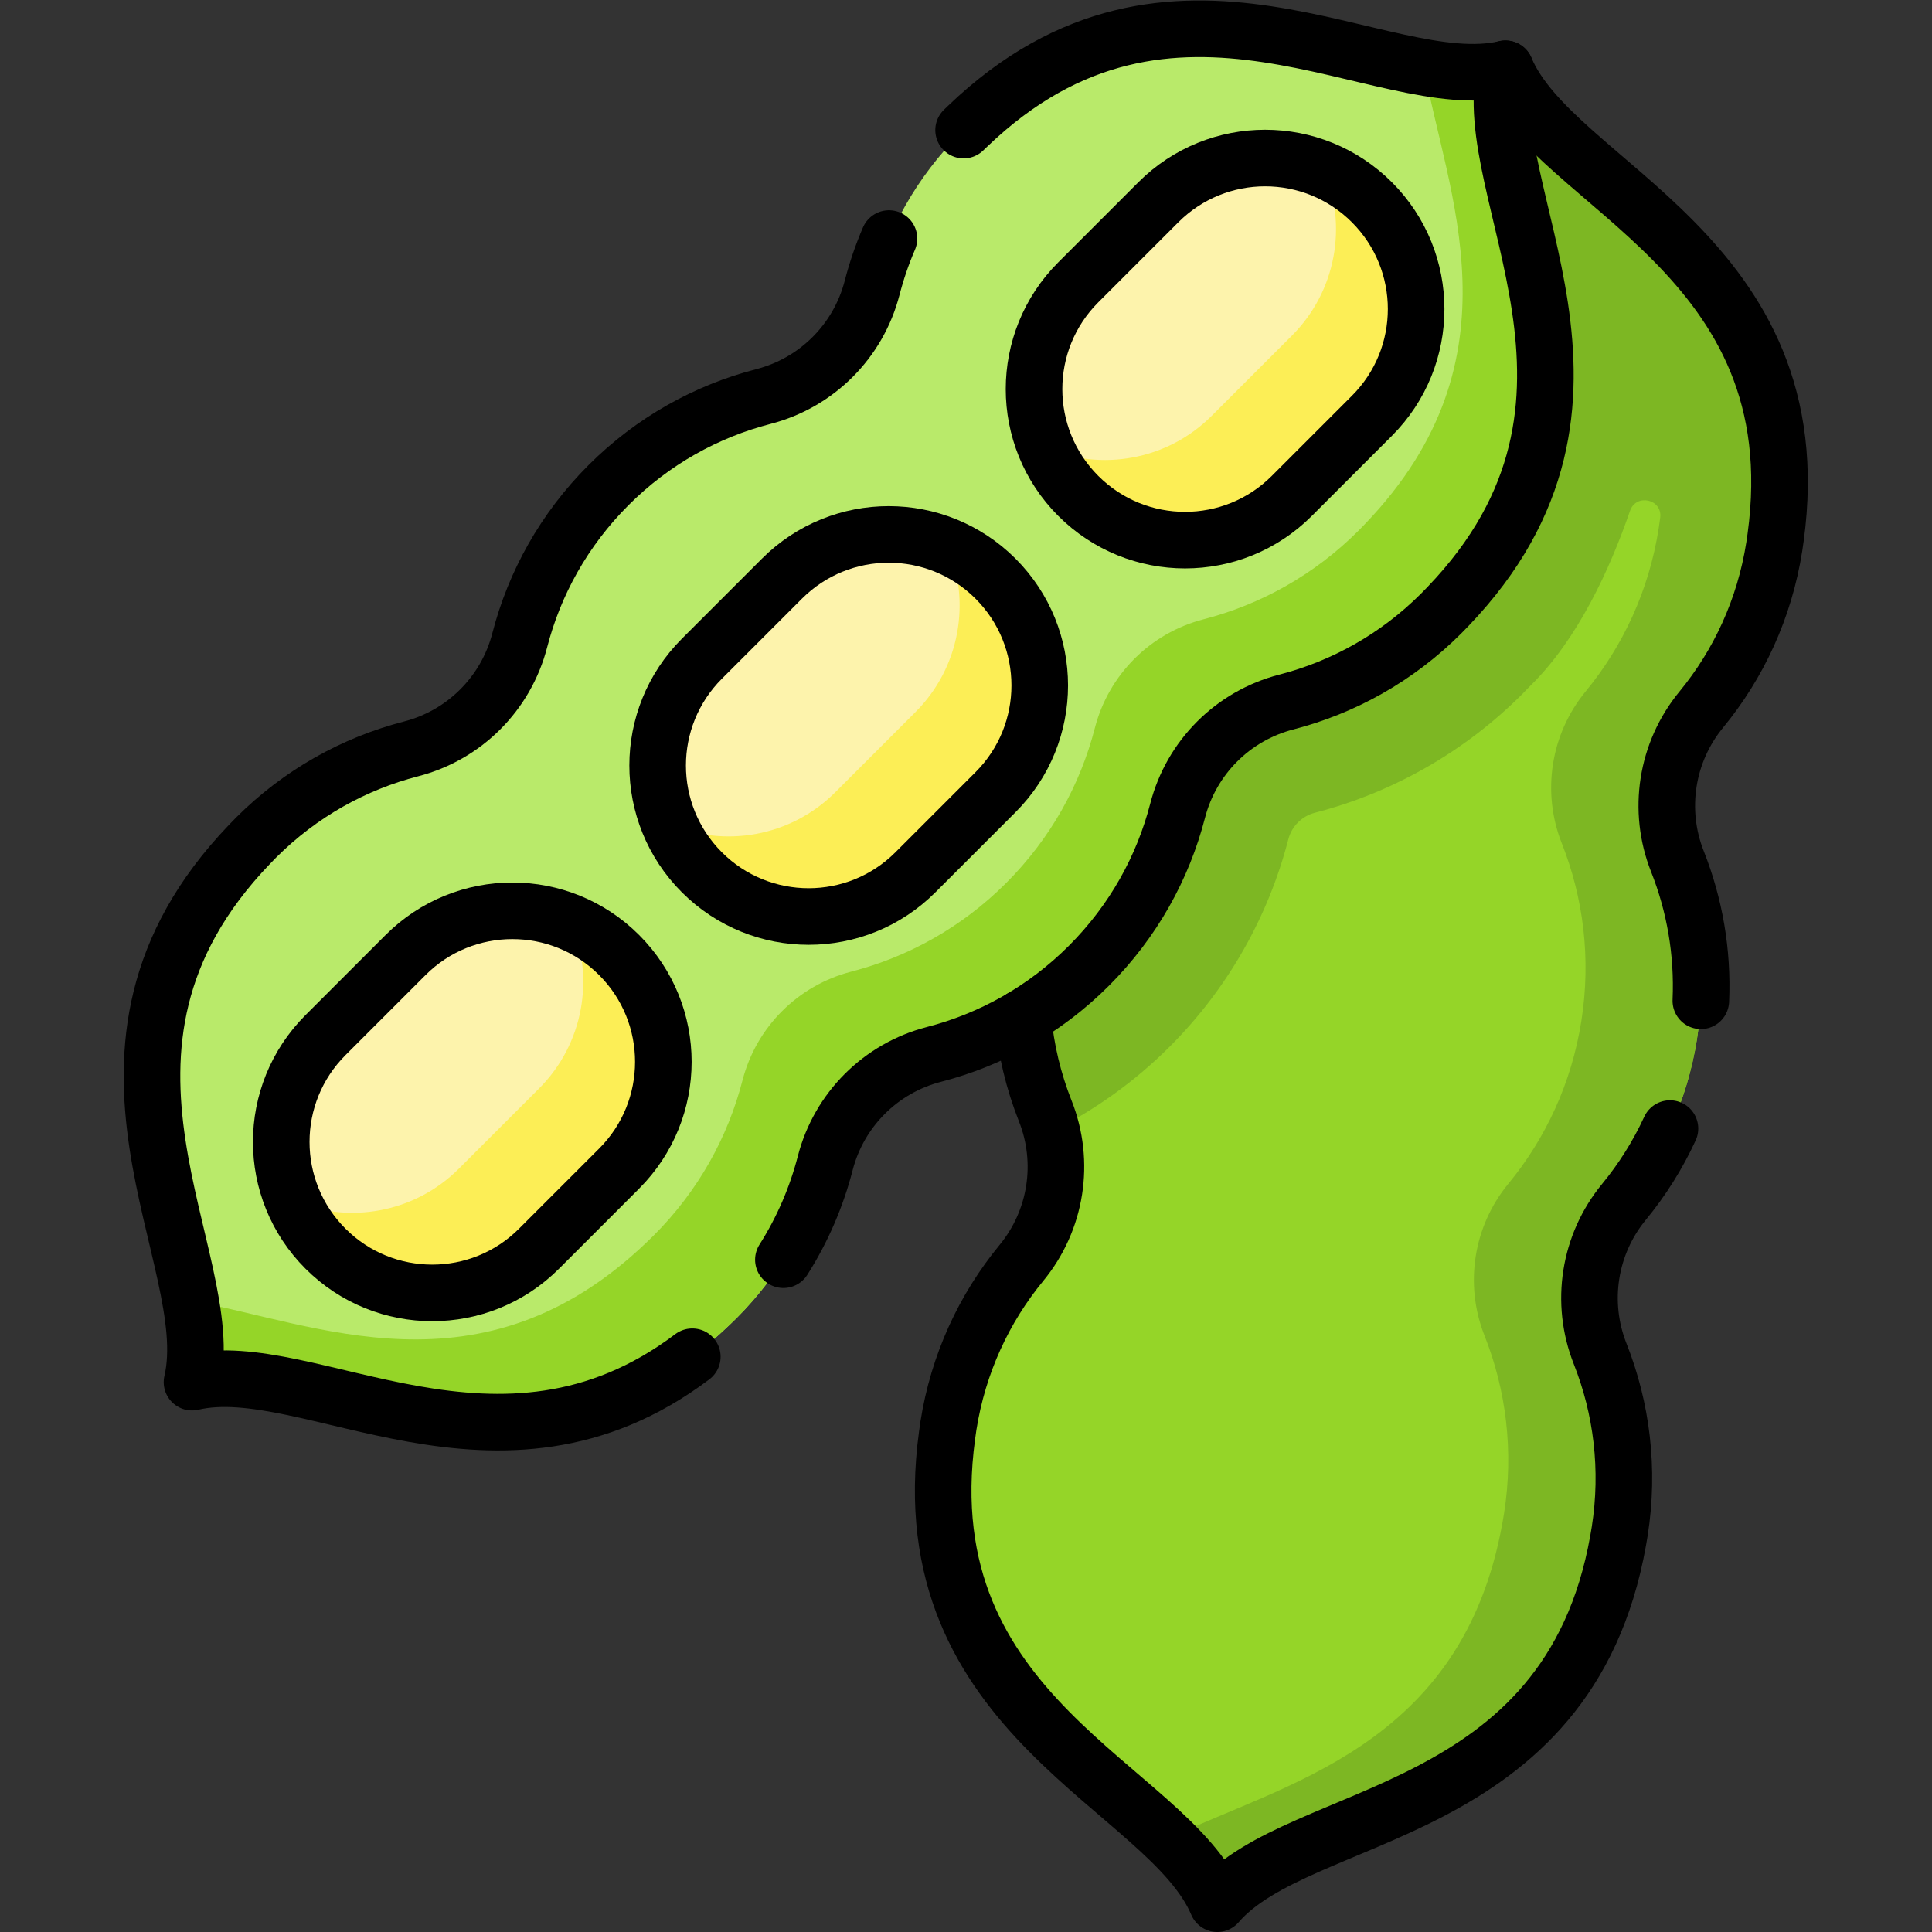
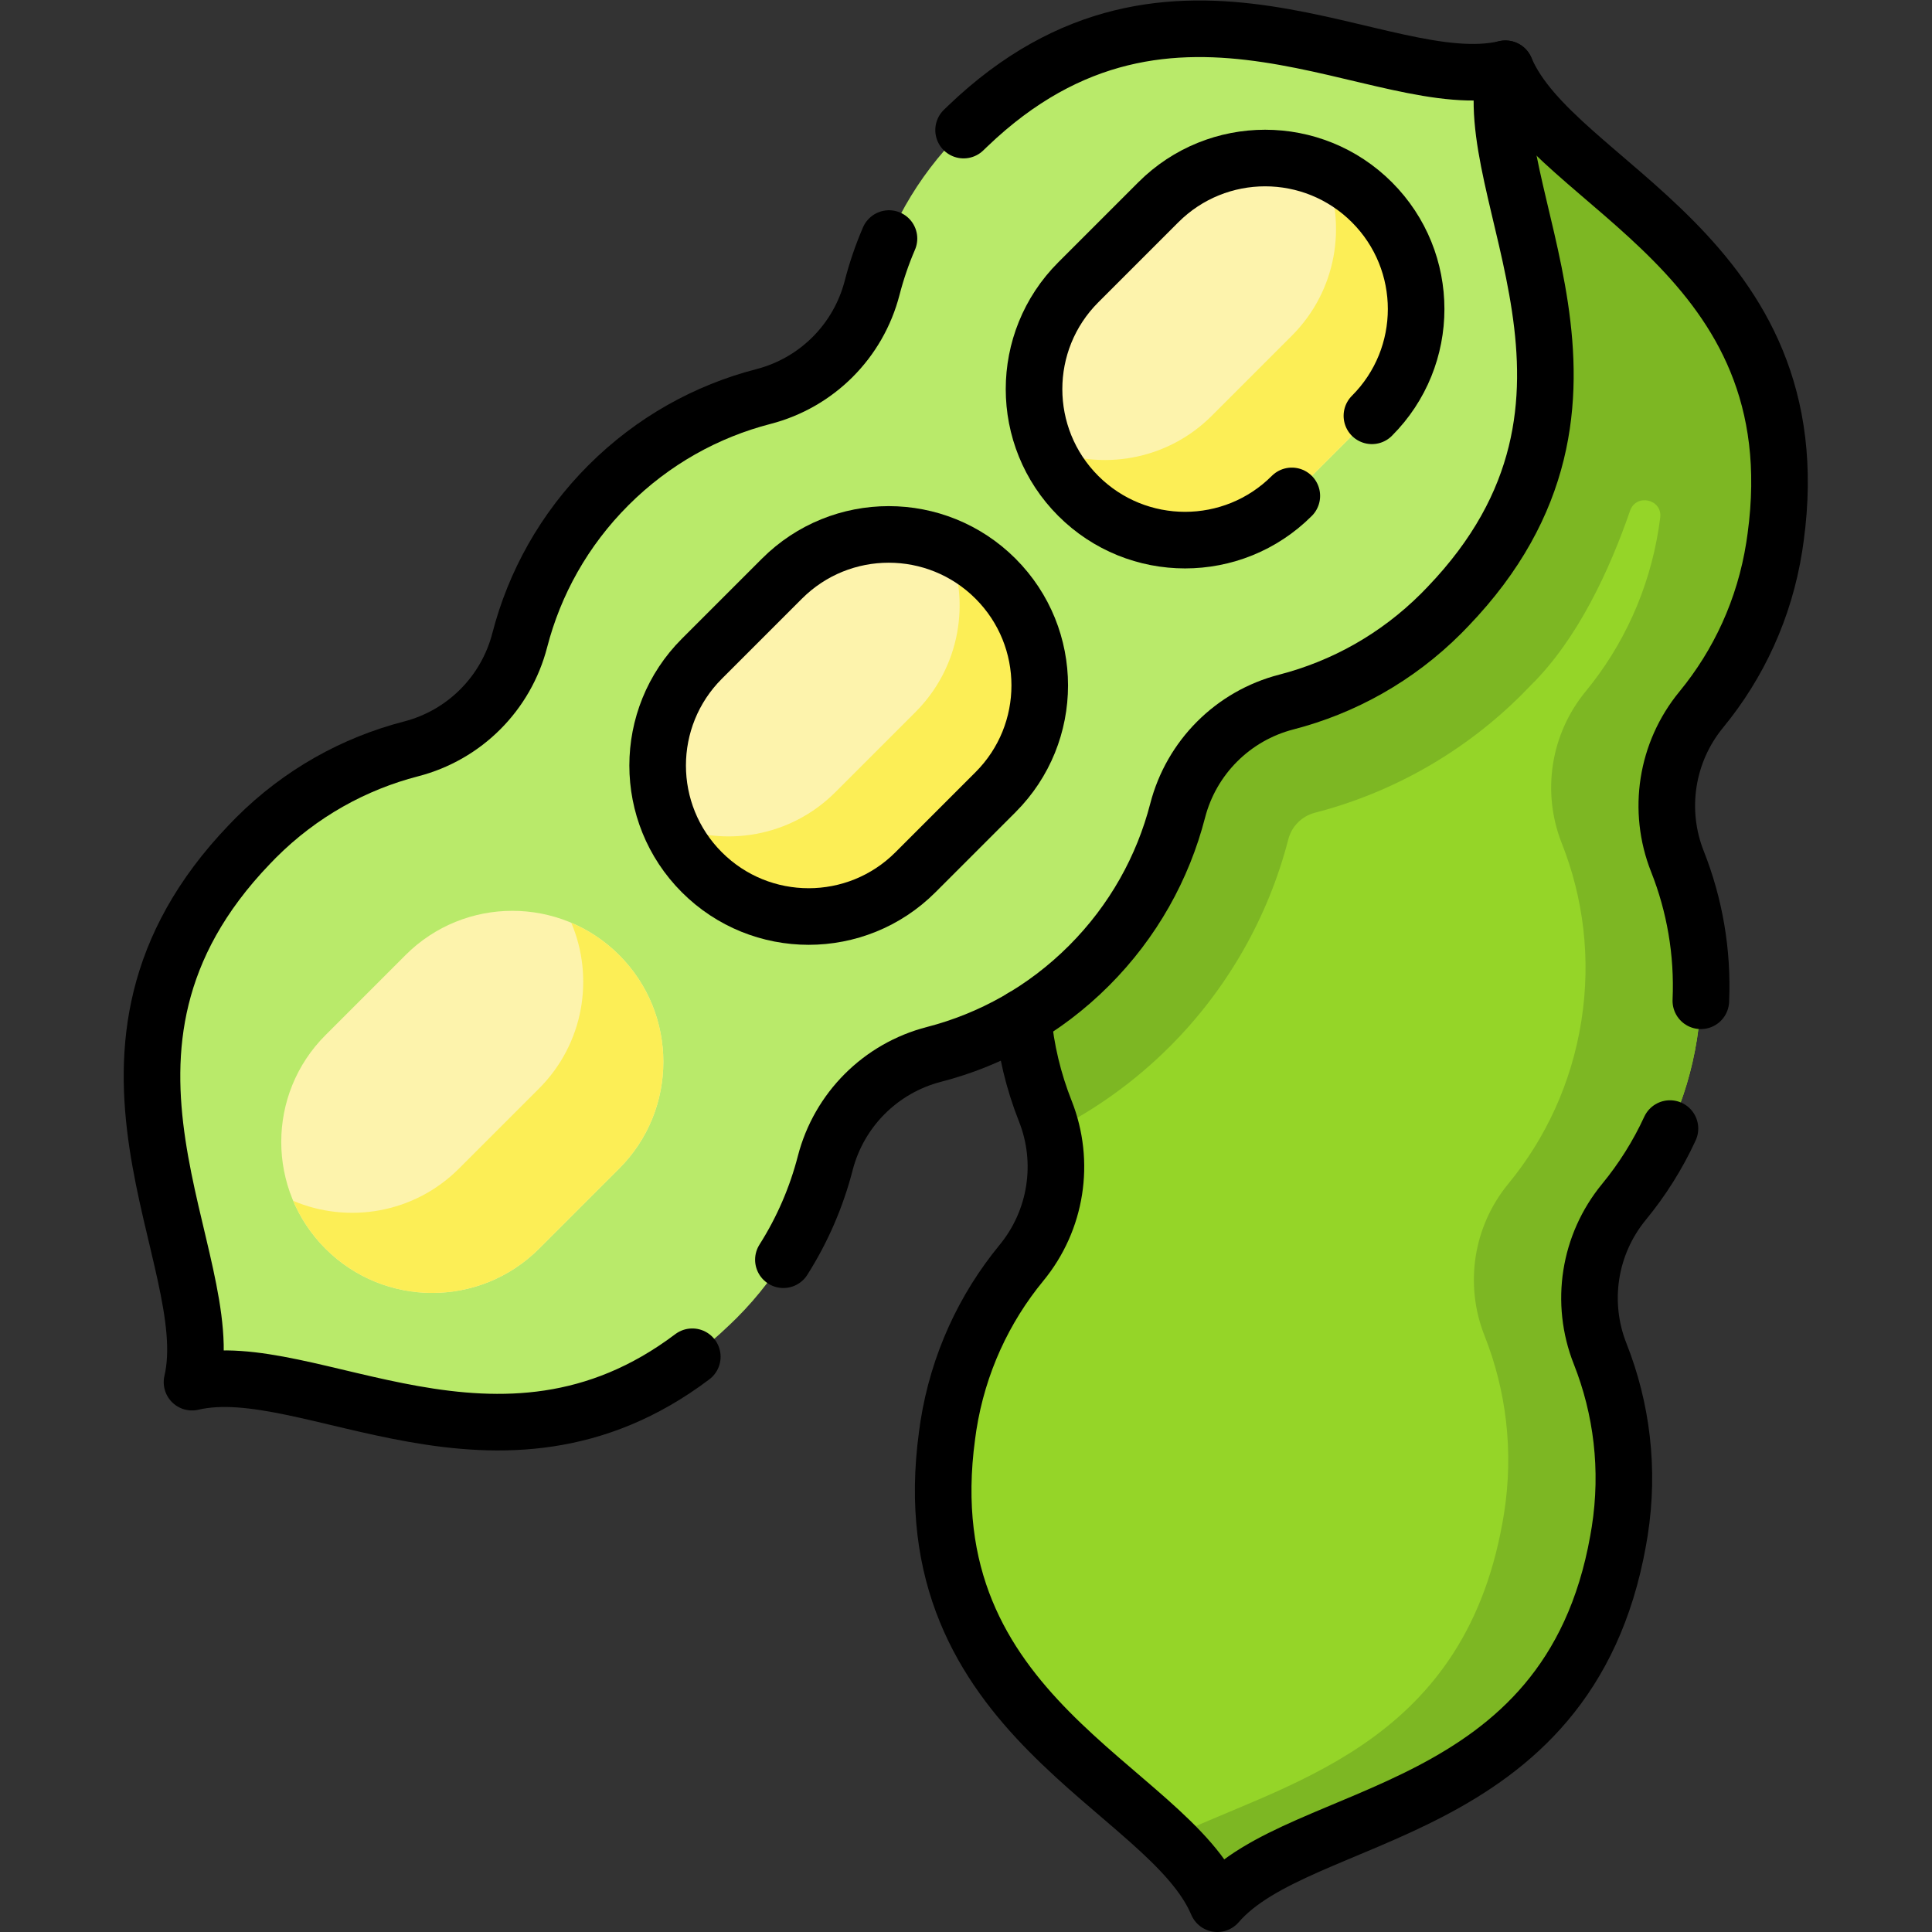
<svg xmlns="http://www.w3.org/2000/svg" version="1.1" id="svg7365" xml:space="preserve" width="682.667" height="682.667" viewBox="0 0 682.667 682.667">
  <rect x="0" y="0" width="682.667" height="682.667" fill="#333333" stroke="none" />
  <defs id="defs7369">
    <clipPath clipPathUnits="userSpaceOnUse" id="clipPath7379">
      <path d="M 0,512 H 512 V 0 H 0 Z" id="path7377" />
    </clipPath>
  </defs>
  <g id="g7371" transform="matrix(1.333,0,0,-1.333,0,682.667)">
    <g id="g7373">
      <g id="g7375" clip-path="url(#clipPath7379)">
        <g id="g7381" transform="translate(449.837,236.731)">
          <path d="m 0,0 c 2.585,16.467 0.531,32.589 -5.191,47.041 -5.379,13.581 -2.96,28.987 6.321,40.268 9.875,12.003 16.771,26.72 19.356,43.187 0.13,0.828 0.246,1.655 0.353,2.482 10.225,75.015 -58.485,93.066 -71.635,124.187 -22.054,-25.595 -92.99,-21.724 -106.243,-96.264 -0.151,-0.819 -0.294,-1.641 -0.424,-2.469 -2.585,-16.467 -0.531,-32.59 5.192,-47.041 5.377,-13.582 2.959,-28.988 -6.322,-40.269 -9.876,-12.002 -16.771,-26.72 -19.357,-43.186 -2.585,-16.467 -0.53,-32.59 5.192,-47.041 5.379,-13.583 2.96,-28.989 -6.321,-40.269 -9.876,-12.003 -16.772,-26.721 -19.357,-43.188 -0.129,-0.827 -0.246,-1.654 -0.352,-2.48 -10.226,-75.016 58.485,-93.066 71.635,-124.188 22.053,25.595 92.99,21.723 106.243,96.263 0.151,0.82 0.294,1.643 0.424,2.47 2.585,16.467 0.531,32.59 -5.192,47.041 -5.378,13.582 -2.959,28.988 6.322,40.268 C -9.48,-31.185 -2.585,-16.467 0,0" style="fill:#95d528;fill-opacity:1;fill-rule:nonzero;stroke:none" id="path7383" />
        </g>
        <g id="g7385" transform="translate(431.071,459.93)">
          <path d="m 0,0 c -0.084,0.072 -0.167,0.146 -0.25,0.218 -2.85,2.482 -5.67,4.88 -8.399,7.226 -7.571,6.983 -17.84,14.288 -23.381,26.522 -0.927,-0.489 -2.284,-4.63 -17.646,-12.387 -29.834,-14.669 -77.923,-23.84 -88.597,-83.877 -0.151,-0.819 -0.294,-1.641 -0.424,-2.47 -2.585,-16.466 -0.531,-32.589 5.192,-47.041 5.378,-13.582 2.959,-28.987 -6.322,-40.267 -9.876,-12.003 -16.771,-26.721 -19.356,-43.188 -2.586,-16.466 -0.531,-32.59 5.191,-47.041 0.71,-1.793 1.276,-3.619 1.716,-5.462 11.51,5.761 22.094,13.354 31.287,22.546 15.202,15.201 26.068,34.197 31.421,54.932 0.892,3.457 3.595,6.16 7.055,7.053 20.734,5.353 39.728,16.218 54.938,31.429 0.761,0.762 1.48,1.557 2.243,2.307 12.51,12.283 20.991,30.795 26.35,46.301 1.621,4.69 8.646,3.081 7.99,-1.839 -0.016,-0.124 -0.033,-0.248 -0.05,-0.373 -0.106,-0.826 -0.223,-1.653 -0.353,-2.481 -2.584,-16.466 -9.48,-31.184 -19.355,-43.187 -9.282,-11.28 -11.701,-26.687 -6.322,-40.269 5.722,-14.451 7.777,-30.574 5.192,-47.041 -2.586,-16.466 -9.481,-31.184 -19.357,-43.186 -9.281,-11.28 -11.7,-26.687 -6.322,-40.269 5.723,-14.451 7.777,-30.574 5.192,-47.041 -0.13,-0.828 -0.273,-1.65 -0.424,-2.469 -10.674,-60.037 -58.763,-69.208 -88.597,-83.877 5.775,-5.582 10.442,-11.143 13.001,-17.199 22.054,25.596 92.99,21.724 106.243,96.264 0.151,0.819 0.294,1.643 0.424,2.47 2.585,16.467 0.531,32.59 -5.192,47.042 -5.378,13.581 -2.959,28.987 6.322,40.267 9.876,12.003 16.771,26.721 19.356,43.188 2.586,16.467 0.531,32.589 -5.191,47.041 -5.379,13.582 -2.96,28.987 6.321,40.267 9.875,12.003 16.771,26.721 19.356,43.188 0.13,0.828 0.247,1.655 0.353,2.481 C 45.912,-43.955 22.192,-19.36 0,0" style="fill:#7db723;fill-opacity:1;fill-rule:nonzero;stroke:none" id="path7387" />
        </g>
        <g id="g7389" transform="translate(288.653,256.138)">
          <path d="m 0,0 c 11.786,11.786 19.621,26.026 23.506,41.076 3.651,14.145 14.678,25.172 28.823,28.823 15.049,3.885 29.289,11.719 41.076,23.506 0.593,0.592 1.173,1.193 1.746,1.797 52.44,54.608 7.537,109.659 15.237,142.556 -32.897,-7.699 -87.949,37.204 -142.556,-15.237 -0.605,-0.572 -1.205,-1.153 -1.798,-1.746 -11.786,-11.786 -19.62,-26.026 -23.506,-41.076 -3.651,-14.144 -14.678,-25.172 -28.822,-28.823 -15.05,-3.885 -29.29,-11.719 -41.077,-23.506 -11.786,-11.786 -19.62,-26.026 -23.505,-41.076 -3.652,-14.145 -14.679,-25.171 -28.823,-28.822 -15.05,-3.886 -29.29,-11.72 -41.077,-23.506 -0.592,-0.593 -1.173,-1.194 -1.746,-1.798 -52.44,-54.607 -7.537,-109.659 -15.236,-142.556 32.897,7.7 87.948,-37.204 142.555,15.237 0.605,0.573 1.205,1.153 1.798,1.746 11.786,11.786 19.62,26.027 23.506,41.076 3.651,14.144 14.678,25.172 28.822,28.823 15.05,3.885 29.29,11.72 41.077,23.506" style="fill:#b9ea6a;fill-opacity:1;fill-rule:nonzero;stroke:none" id="path7391" />
        </g>
        <g id="g7393" transform="translate(288.653,256.138)">
-           <path d="m 0,0 c 11.786,11.786 19.621,26.026 23.506,41.076 3.651,14.145 14.678,25.171 28.823,28.823 15.049,3.885 29.29,11.719 41.076,23.506 0.593,0.592 1.173,1.193 1.746,1.797 52.44,54.608 7.537,109.659 15.237,142.556 -6.402,-1.498 -13.644,-1 -21.556,0.38 5.713,-32.75 26.619,-77.018 -15.617,-120.999 -0.573,-0.606 -1.153,-1.205 -1.746,-1.798 C 59.683,103.555 45.442,95.721 30.393,91.835 16.248,88.184 5.221,77.156 1.57,63.013 -2.315,47.963 -10.15,33.723 -21.936,21.936 -33.723,10.149 -47.963,2.315 -63.013,-1.57 c -14.144,-3.652 -25.171,-14.679 -28.822,-28.823 -3.886,-15.049 -11.72,-29.29 -23.506,-41.076 -0.593,-0.593 -1.193,-1.174 -1.798,-1.746 -43.982,-42.237 -88.249,-21.331 -120.999,-15.617 1.38,-7.912 1.878,-15.155 0.38,-21.556 32.897,7.7 87.948,-37.204 142.555,15.237 0.605,0.573 1.205,1.153 1.798,1.746 11.786,11.786 19.62,26.026 23.506,41.076 3.651,14.144 14.678,25.172 28.822,28.823 15.05,3.885 29.29,11.72 41.077,23.506" style="fill:#95d528;fill-opacity:1;fill-rule:nonzero;stroke:none" id="path7395" />
-         </g>
+           </g>
        <g id="g7397" transform="translate(363.66,401.906)">
          <path d="m 0,0 c 15.632,15.632 15.632,40.977 0,56.608 -15.632,15.633 -40.977,15.633 -56.609,0 -2.444,-2.443 -18.785,-18.784 -21.228,-21.227 -15.633,-15.633 -15.633,-40.978 0,-56.61 15.631,-15.631 40.977,-15.631 56.608,0 z" style="fill:#fdf3ac;fill-opacity:1;fill-rule:nonzero;stroke:none" id="path7399" />
        </g>
        <g id="g7401" transform="translate(363.66,458.515)">
          <path d="m 0,0 c -3.755,3.755 -8.073,6.599 -12.68,8.55 6.172,-14.571 3.329,-32.053 -8.549,-43.93 -2.443,-2.443 -18.784,-18.785 -21.228,-21.228 -11.877,-11.878 -29.358,-14.721 -43.929,-8.549 1.95,-4.607 4.794,-8.925 8.549,-12.68 15.631,-15.632 40.977,-15.632 56.608,0 L 0,-56.608 C 15.632,-40.977 15.632,-15.632 0,0" style="fill:#fcee56;fill-opacity:1;fill-rule:nonzero;stroke:none" id="path7403" />
        </g>
        <g id="g7405" transform="translate(142.885,181.131)">
          <path d="m 0,0 c -15.632,-15.633 -40.977,-15.633 -56.609,0 -15.632,15.632 -15.632,40.977 0,56.608 2.443,2.444 18.785,18.786 21.228,21.229 15.632,15.633 40.977,15.633 56.61,0 C 36.86,62.205 36.86,36.86 21.229,21.229 18.785,18.784 2.443,2.443 0,0" style="fill:#fdf3ac;fill-opacity:1;fill-rule:nonzero;stroke:none" id="path7407" />
        </g>
        <g id="g7409" transform="translate(86.275,181.131)">
          <path d="m 0,0 c -3.755,3.755 -6.598,8.073 -8.549,12.679 14.571,-6.171 32.052,-3.328 43.93,8.55 2.443,2.443 18.785,18.784 21.228,21.227 11.878,11.878 14.721,29.359 8.549,43.93 4.607,-1.951 8.925,-4.794 12.68,-8.549 C 93.47,62.205 93.47,36.86 77.838,21.229 75.394,18.784 59.053,2.443 56.609,0 40.977,-15.633 15.632,-15.633 0,0" style="fill:#fcee56;fill-opacity:1;fill-rule:nonzero;stroke:none" id="path7411" />
        </g>
        <g id="g7413" transform="translate(263.887,302.133)">
          <path d="m 0,0 c 15.632,15.632 15.632,40.977 0,56.608 -15.632,15.633 -40.977,15.633 -56.609,0 -2.444,-2.443 -18.785,-18.784 -21.228,-21.228 -15.633,-15.632 -15.633,-40.977 0,-56.609 15.631,-15.632 40.976,-15.632 56.608,0 z" style="fill:#fdf3ac;fill-opacity:1;fill-rule:nonzero;stroke:none" id="path7415" />
        </g>
        <g id="g7417" transform="translate(263.887,358.741)">
          <path d="m 0,0 c -3.755,3.755 -8.073,6.599 -12.68,8.549 6.172,-14.57 3.329,-32.052 -8.549,-43.929 -2.443,-2.444 -18.785,-18.785 -21.228,-21.228 -11.877,-11.878 -29.358,-14.721 -43.93,-8.549 1.951,-4.607 4.795,-8.925 8.55,-12.68 15.631,-15.633 40.976,-15.633 56.608,0 L 0,-56.608 C 15.632,-40.977 15.632,-15.632 0,0" style="fill:#fcee56;fill-opacity:1;fill-rule:nonzero;stroke:none" id="path7419" />
        </g>
        <g id="g7421" transform="translate(442.668,212.97)">
          <path d="m 0,0 c -3.247,-7.048 -7.361,-13.562 -12.188,-19.43 -9.28,-11.28 -11.701,-26.679 -6.32,-40.27 5.719,-14.449 7.779,-30.57 5.19,-47.039 -0.13,-0.821 -0.27,-1.651 -0.42,-2.471 -13.261,-74.54 -84.19,-70.66 -106.25,-96.26 -13.151,31.12 -81.861,49.17 -71.631,124.191 0.111,0.819 0.221,1.649 0.35,2.479 2.591,16.47 9.48,31.18 19.36,43.191 9.281,11.279 11.701,26.679 6.321,40.259 -3.12,7.871 -5.141,16.23 -5.92,24.871" style="fill:none;stroke:#000000;stroke-width:15;stroke-linecap:round;stroke-linejoin:round;stroke-miterlimit:10;stroke-dasharray:none;stroke-opacity:1" id="path7423" />
        </g>
        <g id="g7425" transform="translate(399.04,493.9)">
          <path d="m 0,0 c 13.15,-31.131 81.86,-49.181 71.64,-124.19 -0.11,-0.831 -0.23,-1.661 -0.36,-2.48 -2.58,-16.471 -9.48,-31.19 -19.35,-43.19 -9.28,-11.281 -11.7,-26.691 -6.32,-40.271 4.542,-11.474 6.77,-24.004 6.203,-36.925" style="fill:none;stroke:#000000;stroke-width:15;stroke-linecap:round;stroke-linejoin:round;stroke-miterlimit:10;stroke-dasharray:none;stroke-opacity:1" id="path7427" />
        </g>
        <g id="g7429" transform="translate(207.659,178.206)">
          <path d="m 0,0 c 5.09,8.02 8.789,16.669 11.095,25.603 3.651,14.144 14.678,25.171 28.822,28.823 15.05,3.885 29.291,11.72 41.077,23.506 11.786,11.786 19.621,26.026 23.506,41.076 3.651,14.144 14.678,25.172 28.823,28.823 15.049,3.885 29.289,11.719 41.076,23.506 0.593,0.592 1.173,1.192 1.746,1.797 52.44,54.607 7.537,109.659 15.237,142.555 -32.897,-7.699 -87.949,37.205 -142.556,-15.236 -0.354,-0.336 -0.707,-0.674 -1.058,-1.016" style="fill:none;stroke:#000000;stroke-width:15;stroke-linecap:round;stroke-linejoin:round;stroke-miterlimit:10;stroke-dasharray:none;stroke-opacity:1" id="path7431" />
        </g>
        <g id="g7433" transform="translate(235.648,448.894)">
          <path d="m 0,0 c -1.832,-4.254 -3.32,-8.62 -4.466,-13.057 -3.651,-14.144 -14.679,-25.172 -28.823,-28.823 -15.049,-3.885 -29.29,-11.719 -41.076,-23.506 -11.786,-11.786 -19.62,-26.026 -23.506,-41.076 -3.651,-14.144 -14.678,-25.171 -28.822,-28.822 -15.05,-3.886 -29.29,-11.72 -41.077,-23.506 -0.592,-0.593 -1.173,-1.193 -1.746,-1.798 -52.44,-54.607 -7.537,-109.659 -15.236,-142.556 30.9,7.233 81.35,-31.949 132.617,6.734" style="fill:none;stroke:#000000;stroke-width:15;stroke-linecap:round;stroke-linejoin:round;stroke-miterlimit:10;stroke-dasharray:none;stroke-opacity:1" id="path7435" />
        </g>
        <g id="g7437" transform="translate(363.66,401.906)">
-           <path d="m 0,0 c 15.632,15.632 15.632,40.977 0,56.608 -15.632,15.633 -40.977,15.633 -56.609,0 -2.444,-2.443 -18.785,-18.784 -21.228,-21.227 -15.633,-15.633 -15.633,-40.978 0,-56.61 15.631,-15.631 40.977,-15.631 56.608,0 z" style="fill:none;stroke:#000000;stroke-width:15;stroke-linecap:round;stroke-linejoin:round;stroke-miterlimit:10;stroke-dasharray:none;stroke-opacity:1" id="path7439" />
+           <path d="m 0,0 c 15.632,15.632 15.632,40.977 0,56.608 -15.632,15.633 -40.977,15.633 -56.609,0 -2.444,-2.443 -18.785,-18.784 -21.228,-21.227 -15.633,-15.633 -15.633,-40.978 0,-56.61 15.631,-15.631 40.977,-15.631 56.608,0 " style="fill:none;stroke:#000000;stroke-width:15;stroke-linecap:round;stroke-linejoin:round;stroke-miterlimit:10;stroke-dasharray:none;stroke-opacity:1" id="path7439" />
        </g>
        <g id="g7441" transform="translate(142.885,181.131)">
-           <path d="m 0,0 c -15.632,-15.633 -40.977,-15.633 -56.609,0 -15.632,15.632 -15.632,40.977 0,56.608 2.443,2.444 18.785,18.786 21.228,21.229 15.632,15.633 40.977,15.633 56.61,0 C 36.86,62.205 36.86,36.86 21.229,21.229 18.785,18.784 2.443,2.443 0,0 Z" style="fill:none;stroke:#000000;stroke-width:15;stroke-linecap:round;stroke-linejoin:round;stroke-miterlimit:10;stroke-dasharray:none;stroke-opacity:1" id="path7443" />
-         </g>
+           </g>
        <g id="g7445" transform="translate(263.887,302.133)">
          <path d="m 0,0 c 15.632,15.632 15.632,40.977 0,56.608 -15.632,15.633 -40.977,15.633 -56.609,0 -2.444,-2.443 -18.785,-18.784 -21.228,-21.228 -15.633,-15.632 -15.633,-40.977 0,-56.609 15.631,-15.632 40.976,-15.632 56.608,0 z" style="fill:none;stroke:#000000;stroke-width:15;stroke-linecap:round;stroke-linejoin:round;stroke-miterlimit:10;stroke-dasharray:none;stroke-opacity:1" id="path7447" />
        </g>
      </g>
    </g>
  </g>
</svg>